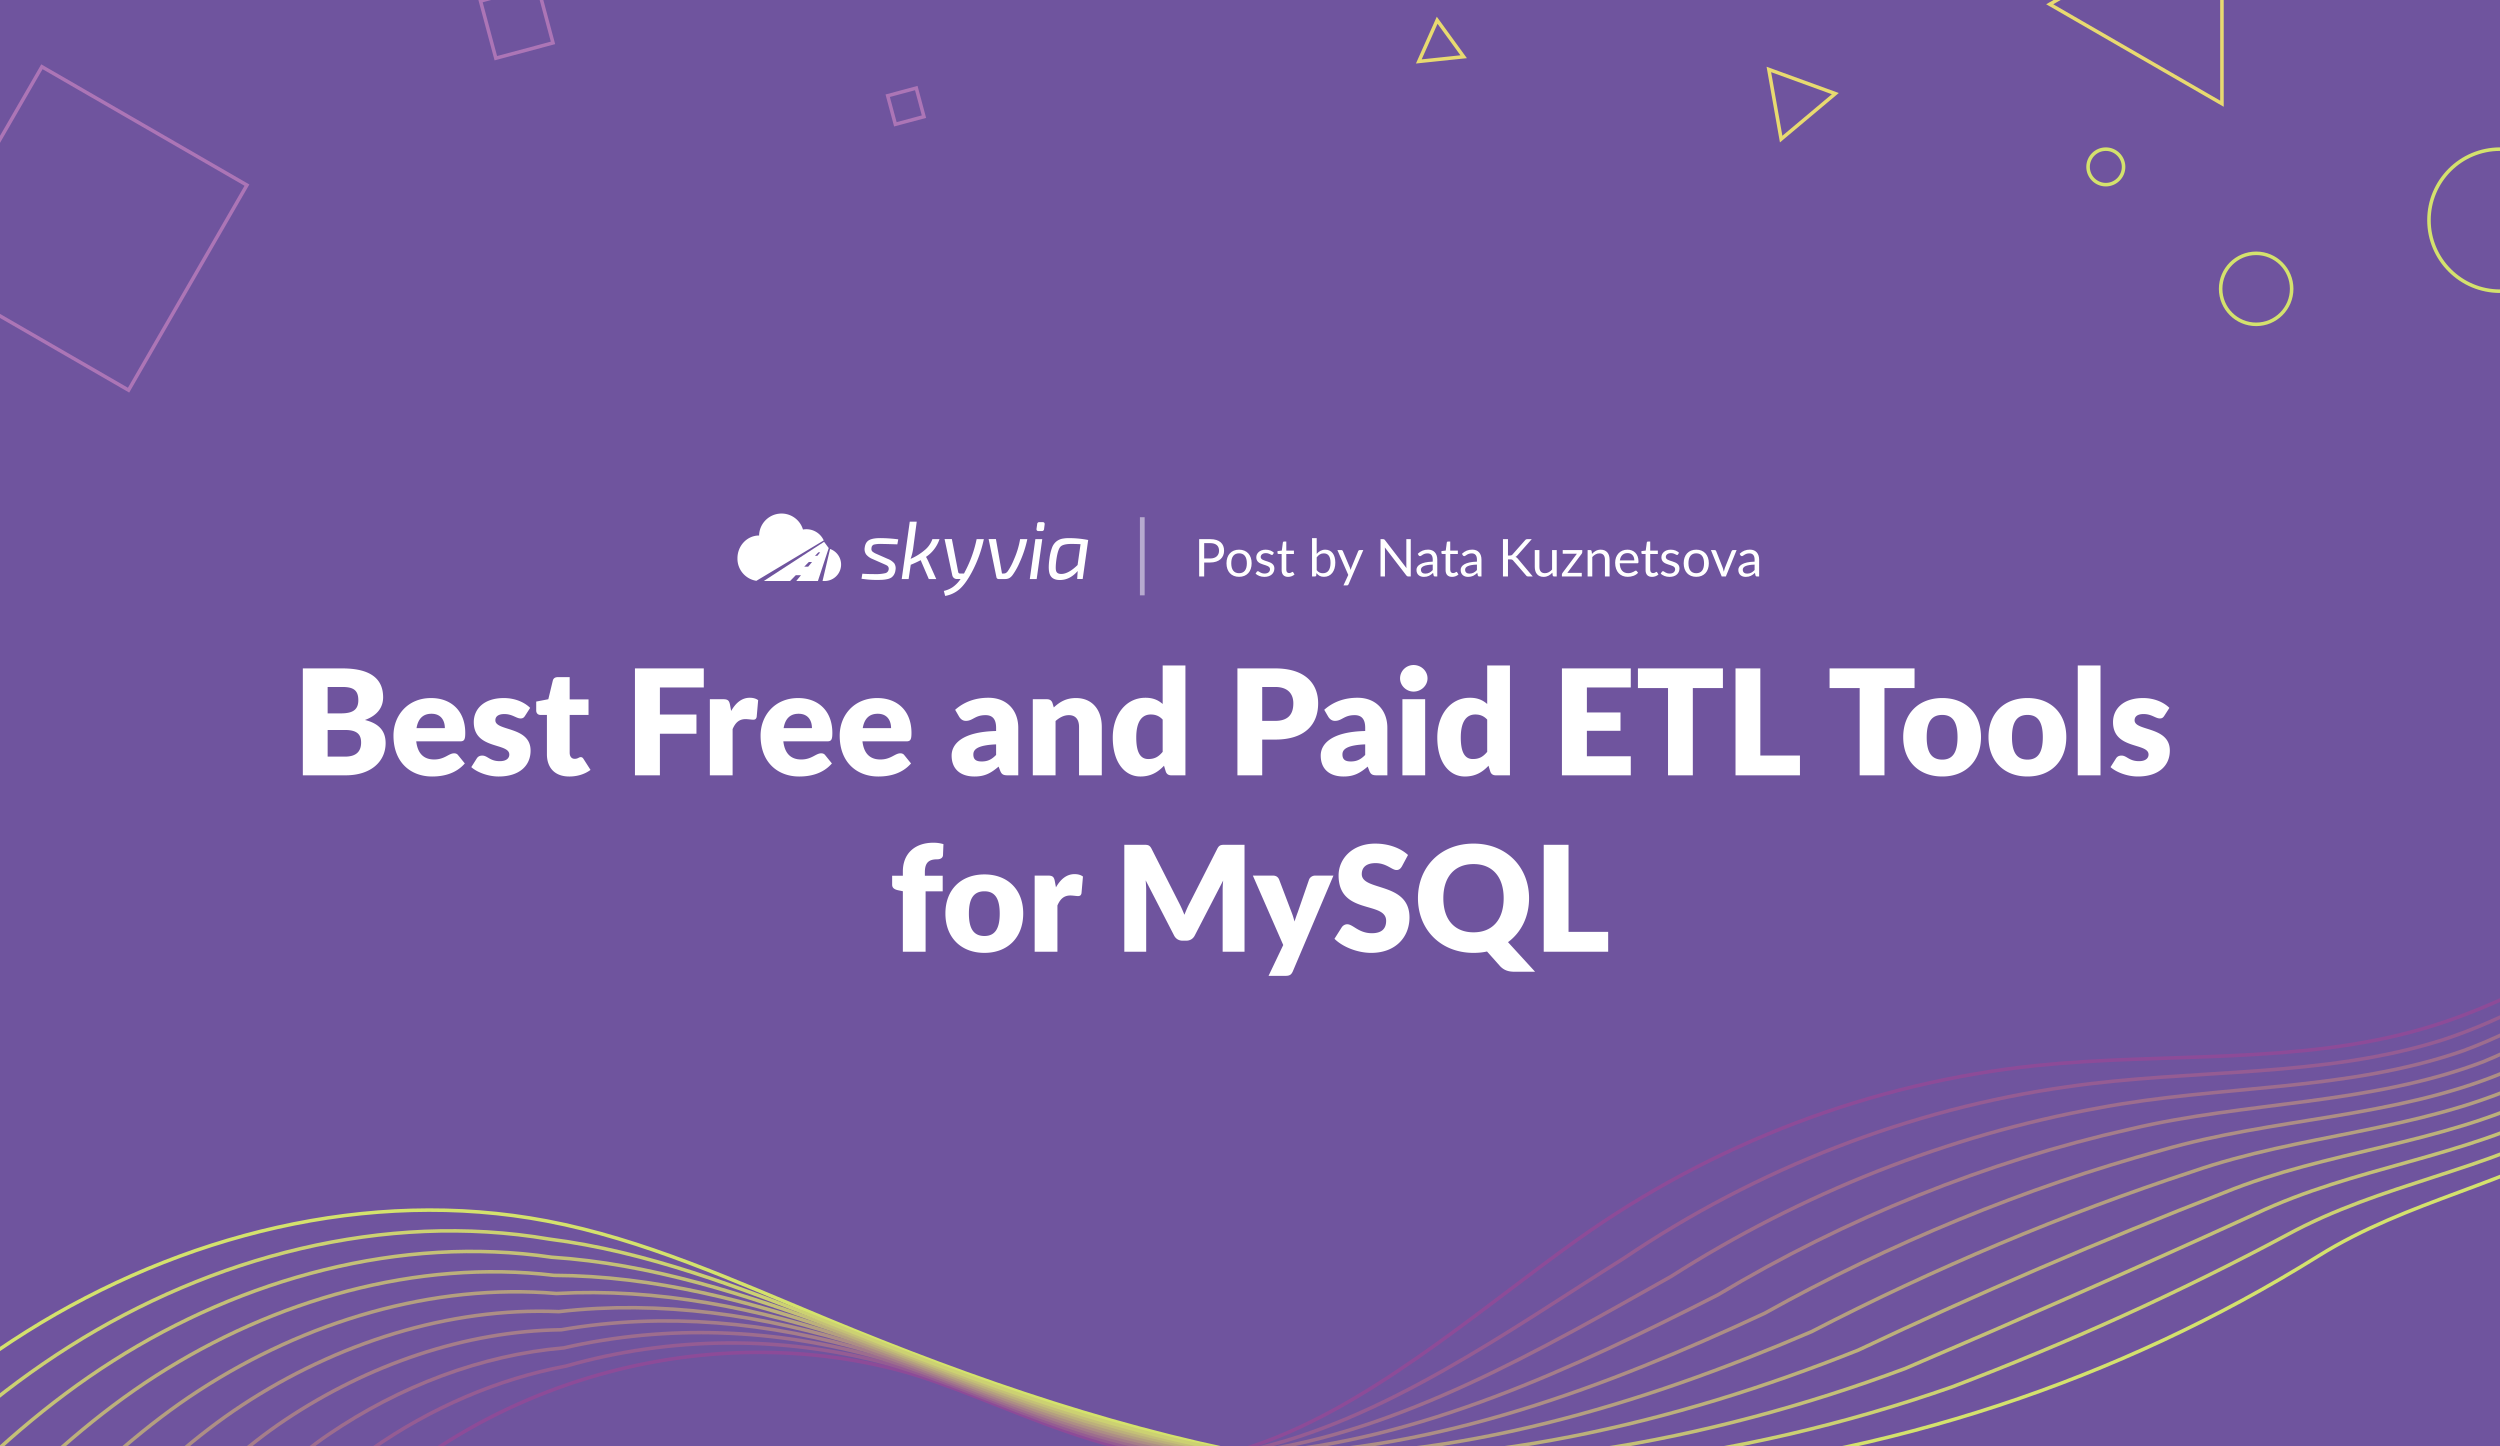
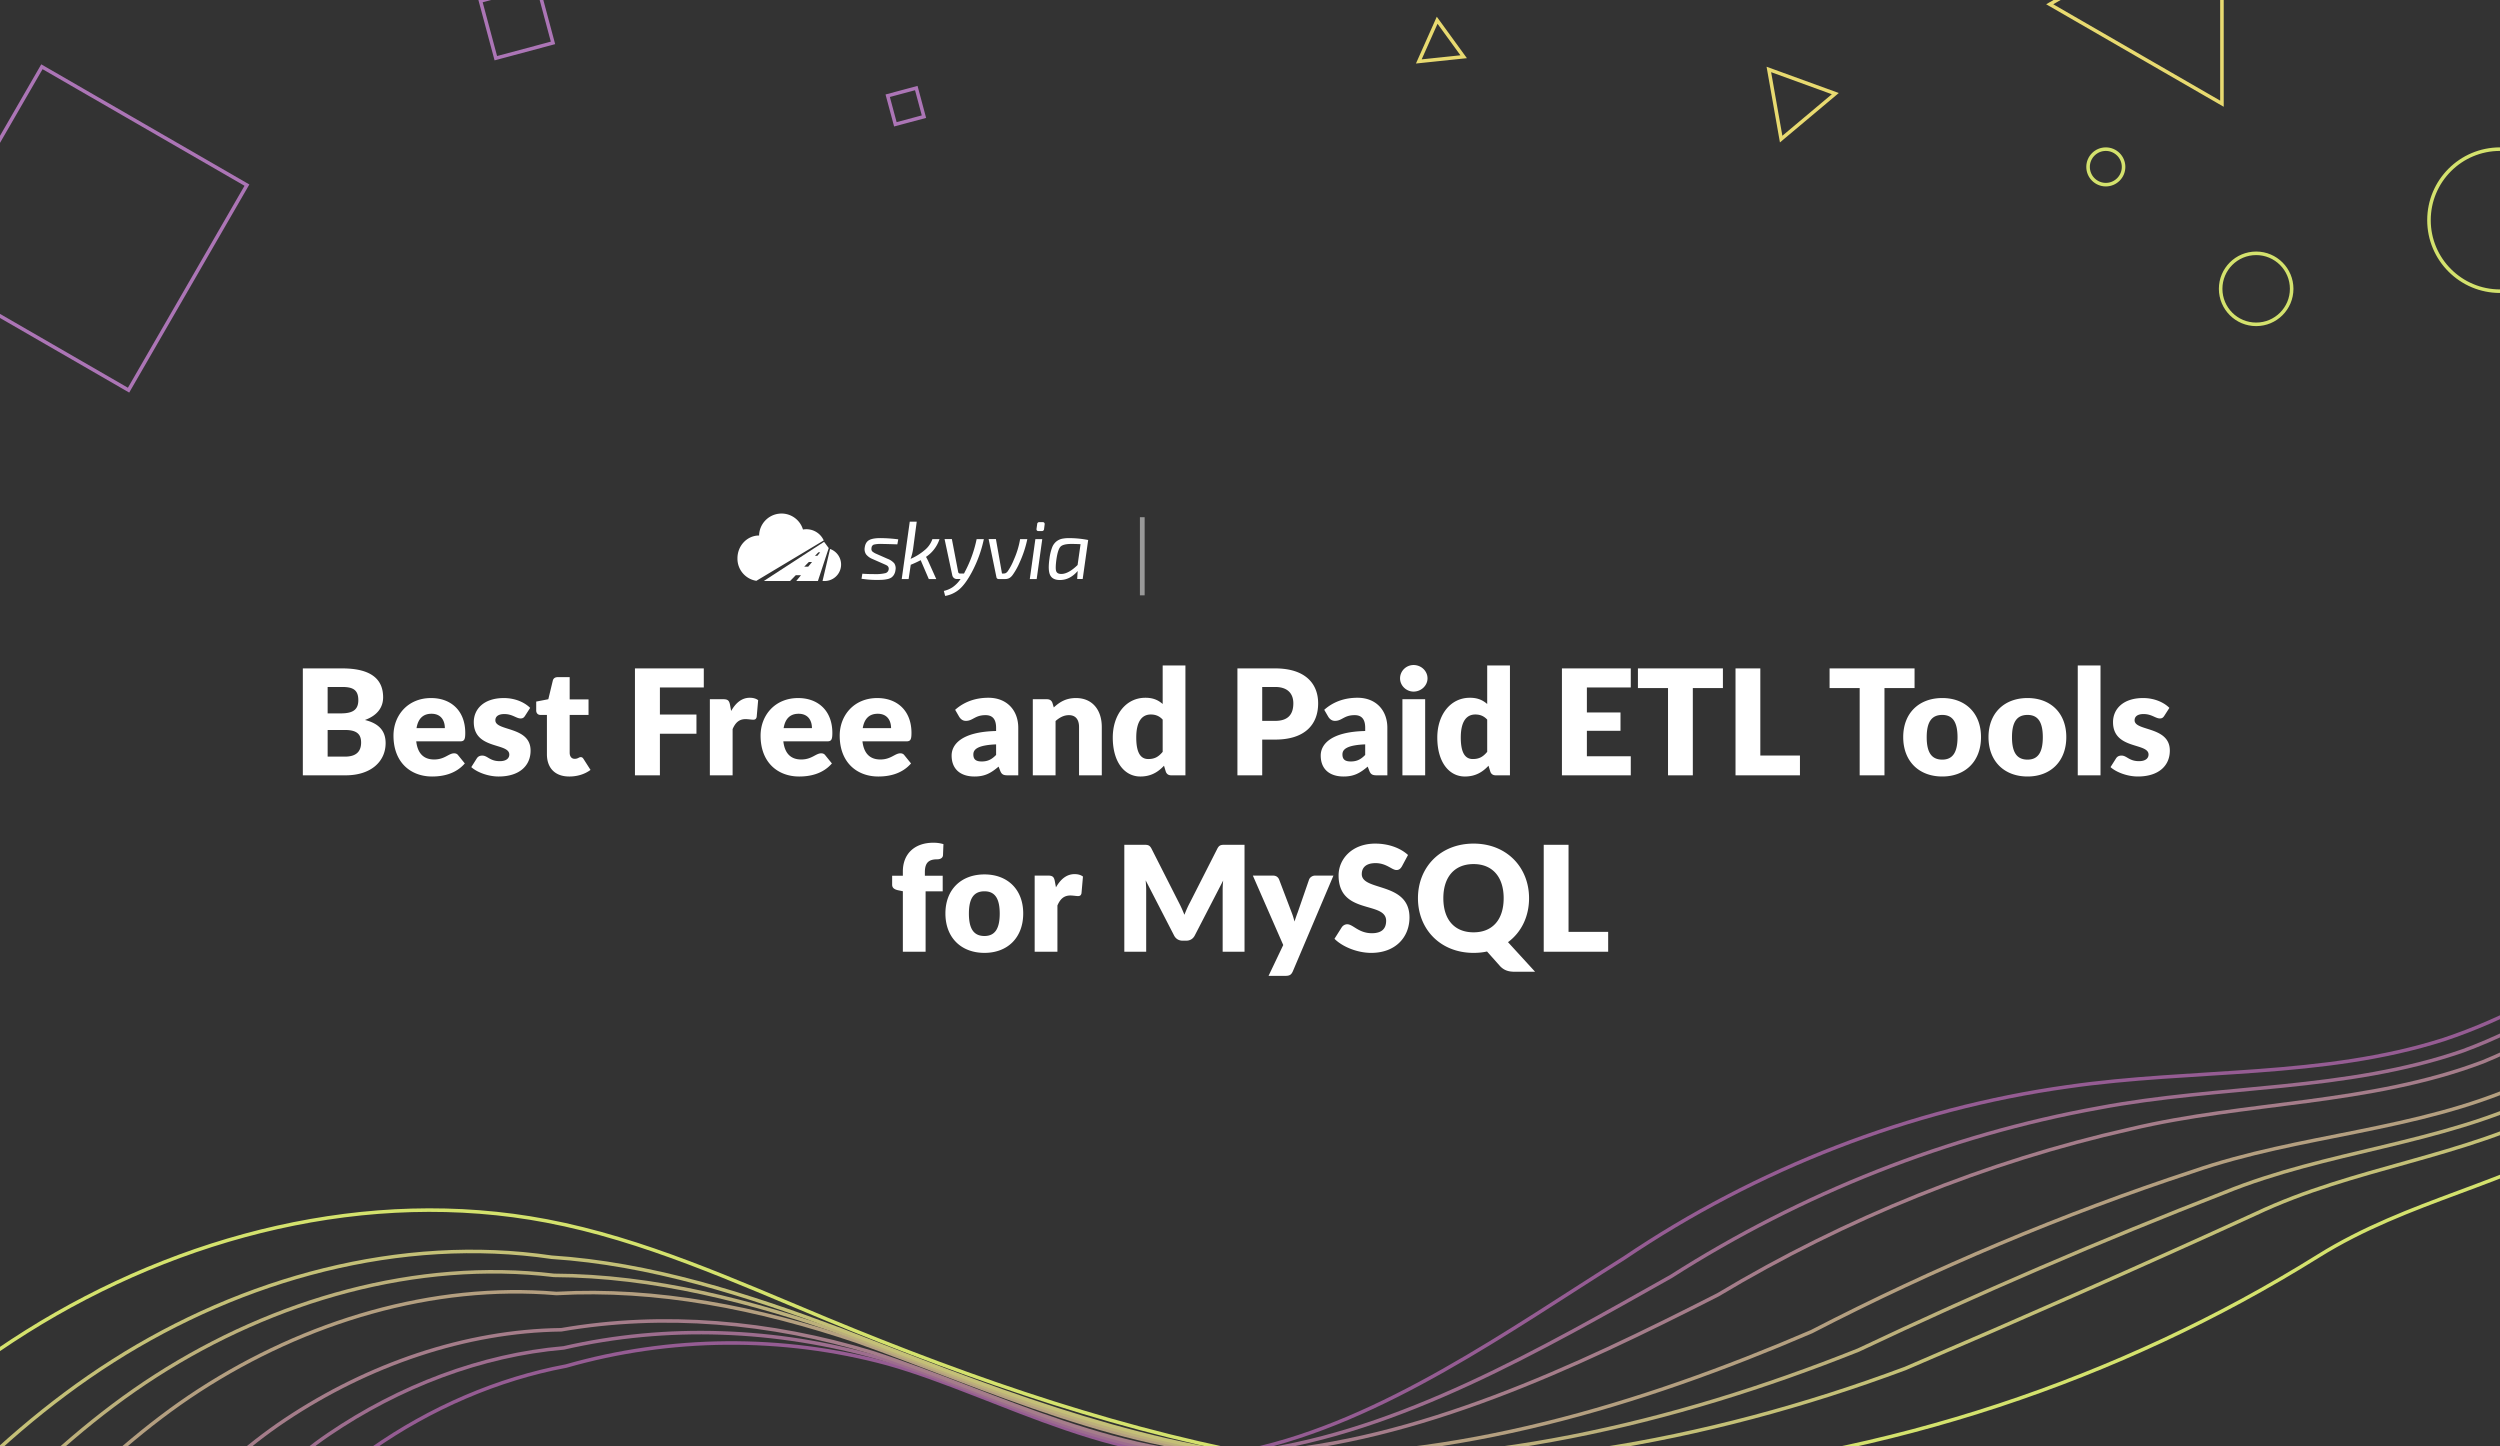
<svg xmlns="http://www.w3.org/2000/svg" width="2112" height="1222" fill="none">
  <rect width="100%" height="100%" fill="#333333" stroke="none" />
  <g clip-path="url(#best-free-and-paid-etl-tools-for-mysql__a)">
-     <path fill="#6F549E" d="M0 0h2112v1222H0z" />
    <path d="M255.836 564.666h33.232c24.986 0 34.596 9.548 34.596 24.428 0 8.122-4.464 15.19-15.376 19.158 11.904 2.914 17.484 9.3 17.484 19.53 0 15.376-12.152 27.218-33.852 27.218h-36.084v-90.334Zm33.232 15.686h-12.276v22.32h10.912c9.3 0 15.004-2.294 15.004-11.098 0-8.556-4.216-11.222-13.64-11.222Zm-12.276 58.838h14.756c11.098 0 13.516-6.138 13.516-11.842 0-6.634-3.1-10.664-13.64-10.664h-14.632v22.506Zm111.92-12.896h-37.076c1.24 10.726 6.758 15.314 15.128 15.314 8.99 0 12.276-5.208 16.864-5.208 1.55 0 2.666.558 3.472 1.674l5.58 6.882c-7.874 9.052-18.848 11.036-27.652 11.036-17.98 0-32.612-11.78-32.612-34.534 0-17.174 12.152-31.744 31.744-31.744 16.988 0 28.892 10.85 28.892 29.45 0 5.704-.868 7.13-4.34 7.13Zm-36.828-11.16h23.932c0-6.076-2.976-12.152-11.284-12.152-7.254 0-11.346 4.278-12.648 12.152Zm95.984-17.112-4.34 6.758c-.992 1.55-1.984 2.17-3.72 2.17-3.658 0-6.882-3.72-13.764-3.72-4.898 0-7.564 1.984-7.564 5.27 0 9.424 29.76 4.836 29.76 25.606 0 12.772-9.424 21.886-27.032 21.886-8.68 0-18.104-3.472-23.064-7.936l4.464-7.068c.992-1.674 2.418-2.666 4.836-2.666 4.464 0 6.324 4.712 14.756 4.712 5.952 0 8.06-2.79 8.06-5.58 0-10.23-30.008-3.968-30.008-27.404 0-10.912 8.37-20.336 25.42-20.336 9.362 0 17.422 3.534 22.196 8.308Zm33.023 57.97c-12.152 0-18.848-7.378-18.848-18.786v-33.232h-5.456c-1.984 0-3.596-1.302-3.596-3.782v-7.502l10.23-1.984 3.782-15.686c.496-1.984 1.922-2.976 4.216-2.976h10.044v18.786h15.934v13.144h-15.934v31.93c0 2.976 1.488 5.146 4.216 5.146 2.852 0 3.472-1.426 5.084-1.426 1.178 0 1.736.496 2.48 1.674l5.828 9.114c-4.96 3.72-11.346 5.58-17.98 5.58Zm113.675-75.206H557.49v22.878h30.876v16.182H557.49V655h-21.08v-90.334h58.156v16.12Zm22.112 14.446.992 5.394c3.968-6.944 9.052-11.16 15.748-11.16 2.914 0 5.27.682 7.068 2.046l-1.24 14.136c-.434 1.798-1.302 2.356-2.976 2.356-1.364 0-4.402-.496-6.386-.496-5.642 0-8.68 3.162-10.974 8.432V655h-19.22v-64.294h11.408c3.844 0 4.898 1.24 5.58 4.526Zm82.156 31.062h-37.076c1.24 10.726 6.758 15.314 15.128 15.314 8.99 0 12.276-5.208 16.864-5.208 1.55 0 2.666.558 3.472 1.674l5.58 6.882c-7.874 9.052-18.848 11.036-27.652 11.036-17.98 0-32.612-11.78-32.612-34.534 0-17.174 12.152-31.744 31.744-31.744 16.988 0 28.891 10.85 28.891 29.45 0 5.704-.867 7.13-4.339 7.13Zm-36.828-11.16h23.932c0-6.076-2.976-12.152-11.284-12.152-7.254 0-11.346 4.278-12.648 12.152Zm103.671 11.16h-37.076c1.24 10.726 6.758 15.314 15.128 15.314 8.99 0 12.276-5.208 16.864-5.208 1.55 0 2.666.558 3.472 1.674l5.58 6.882c-7.874 9.052-18.848 11.036-27.652 11.036-17.98 0-32.612-11.78-32.612-34.534 0-17.174 12.152-31.744 31.744-31.744 16.988 0 28.892 10.85 28.892 29.45 0 5.704-.868 7.13-4.34 7.13Zm-36.828-11.16h23.932c0-6.076-2.976-12.152-11.284-12.152-7.254 0-11.346 4.278-12.648 12.152Zm81.531-9.486-3.472-6.014c7.75-6.882 17.298-10.168 28.148-10.168 15.624 0 25.172 10.664 25.172 25.358V655h-8.804c-3.658 0-5.208-.682-6.448-3.844l-1.364-3.534c-6.448 5.456-11.532 8.37-20.336 8.37-11.78 0-19.344-6.138-19.344-17.732 0-9.176 8.122-20.026 37.572-20.708v-2.728c0-7.502-3.224-10.664-8.928-10.664-9.052 0-10.602 4.836-16.616 4.836-2.666 0-4.402-1.55-5.58-3.348Zm31.124 32.116v-8.928c-15.376.682-19.22 4.092-19.22 8.494s2.418 5.952 7.068 5.952c4.96 0 8.37-1.612 12.152-5.518Zm47.626-43.834 1.116 3.72c5.022-4.65 10.354-7.936 18.724-7.936 14.074 0 21.824 10.292 21.824 24.428V655h-19.22v-40.858c0-6.262-2.914-9.982-8.556-9.982-4.216 0-7.812 1.922-11.284 4.96V655h-19.22v-64.294h11.904c2.418 0 3.968 1.054 4.712 3.224Zm93.101-31.744h19.219V655h-11.903c-2.418 0-3.968-1.054-4.712-3.224l-1.488-4.898c-5.084 5.456-11.16 9.114-19.964 9.114-13.392 0-23.312-12.152-23.312-32.922 0-19.22 11.098-33.604 27.528-33.604 6.696 0 10.912 2.046 14.632 5.27v-32.55Zm0 72.974v-27.218c-2.914-3.224-6.324-4.34-10.044-4.34-7.068 0-12.276 5.332-12.276 19.468 0 13.578 4.092 18.166 10.168 18.166 5.642 0 8.804-2.108 12.152-6.076Zm63.139-70.494h31.87c25.42 0 36.33 12.834 36.33 29.512 0 18.042-11.35 30.628-36.33 30.628h-10.92V655h-20.95v-90.334Zm20.95 44.33h10.92c10.91 0 15.37-5.456 15.37-14.818 0-8.246-4.83-13.826-15.37-13.826h-10.92v28.644Zm55.88-3.348-3.48-6.014c7.75-6.882 17.3-10.168 28.15-10.168 15.63 0 25.17 10.664 25.17 25.358V655h-8.8c-3.66 0-5.21-.682-6.45-3.844l-1.36-3.534c-6.45 5.456-11.53 8.37-20.34 8.37-11.78 0-19.34-6.138-19.34-17.732 0-9.176 8.12-20.026 37.57-20.708v-2.728c0-7.502-3.22-10.664-8.93-10.664-9.05 0-10.6 4.836-16.61 4.836-2.67 0-4.41-1.55-5.58-3.348Zm31.12 32.116v-8.928c-15.38.682-19.22 4.092-19.22 8.494s2.42 5.952 7.07 5.952c4.96 0 8.37-1.612 12.15-5.518Zm52.65-64.666c0 6.076-5.33 11.16-11.78 11.16-6.2 0-11.41-5.084-11.41-11.16 0-6.262 5.21-11.284 11.41-11.284 6.45 0 11.78 5.022 11.78 11.284Zm-21.21 17.608h19.22V655h-19.22v-64.294Zm71.63-28.52h19.22V655h-11.91c-2.42 0-3.97-1.054-4.71-3.224l-1.49-4.898c-5.08 5.456-11.16 9.114-19.96 9.114-13.39 0-23.31-12.152-23.31-32.922 0-19.22 11.09-33.604 27.52-33.604 6.7 0 10.92 2.046 14.64 5.27v-32.55Zm0 72.974v-27.218c-2.92-3.224-6.33-4.34-10.05-4.34-7.07 0-12.27 5.332-12.27 19.468 0 13.578 4.09 18.166 10.16 18.166 5.65 0 8.81-2.108 12.16-6.076Zm121.29-54.374h-37.08v21.08h28.4v15.5h-28.4v21.514h37.08V655h-58.16v-90.334h58.16v16.12Zm77.84-16.12v16.616h-25.42V655h-20.96v-73.718h-25.42v-16.616h71.8Zm31.6 73.594h33.48V655h-54.43v-90.334h20.95v73.594Zm130.3-73.594v16.616H1592V655h-20.95v-73.718h-25.42v-16.616h71.79Zm23.4 25.048c19.47 0 32.74 12.648 32.74 32.984 0 20.522-13.27 33.294-32.74 33.294-19.59 0-32.98-12.772-32.98-33.294 0-20.336 13.39-32.984 32.98-32.984Zm0 52.018c8.87 0 12.9-6.2 12.9-18.91s-4.03-18.848-12.9-18.848c-9.11 0-13.14 6.138-13.14 18.848 0 12.71 4.03 18.91 13.14 18.91Zm72.05-52.018c19.47 0 32.74 12.648 32.74 32.984 0 20.522-13.27 33.294-32.74 33.294-19.59 0-32.98-12.772-32.98-33.294 0-20.336 13.39-32.984 32.98-32.984Zm0 52.018c8.87 0 12.9-6.2 12.9-18.91s-4.03-18.848-12.9-18.848c-9.11 0-13.14 6.138-13.14 18.848 0 12.71 4.03 18.91 13.14 18.91Zm42.42-79.546h19.22V655h-19.22v-92.814Zm77.41 35.836-4.34 6.758c-1 1.55-1.99 2.17-3.72 2.17-3.66 0-6.89-3.72-13.77-3.72-4.9 0-7.56 1.984-7.56 5.27 0 9.424 29.76 4.836 29.76 25.606 0 12.772-9.43 21.886-27.03 21.886-8.68 0-18.11-3.472-23.07-7.936l4.47-7.068c.99-1.674 2.41-2.666 4.83-2.666 4.47 0 6.33 4.712 14.76 4.712 5.95 0 8.06-2.79 8.06-5.58 0-10.23-30.01-3.968-30.01-27.404 0-10.912 8.37-20.336 25.42-20.336 9.36 0 17.42 3.534 22.2 8.308ZM781.953 804h-19.22v-51.088l-4.216-.868c-2.914-.682-4.836-1.922-4.836-4.65v-7.564h9.052v-3.658c0-14.632 9.672-24.242 25.792-24.242 3.162 0 5.58.372 8.494 1.178l-.372 9.362c-.186 2.604-2.666 3.472-4.774 3.472-6.82 0-10.54 2.418-10.54 10.85v3.038h15.066v13.144h-14.446V804Zm49.72-65.286c19.468 0 32.736 12.648 32.736 32.984 0 20.522-13.268 33.294-32.736 33.294-19.592 0-32.984-12.772-32.984-33.294 0-20.336 13.392-32.984 32.984-32.984Zm0 52.018c8.866 0 12.896-6.2 12.896-18.91s-4.03-18.848-12.896-18.848c-9.114 0-13.144 6.138-13.144 18.848 0 12.71 4.03 18.91 13.144 18.91Zm59.403-46.5.992 5.394c3.968-6.944 9.052-11.16 15.748-11.16 2.914 0 5.27.682 7.068 2.046l-1.24 14.136c-.434 1.798-1.302 2.356-2.976 2.356-1.364 0-4.402-.496-6.386-.496-5.642 0-8.68 3.162-10.974 8.432V804h-19.22v-64.294h11.408c3.844 0 4.898 1.24 5.58 4.526Zm144.304-30.566h16V804h-18.48v-51.956c0-2.418.13-5.27.44-8.184l-24 46.438c-1.48 2.914-4.09 4.402-7.31 4.402h-2.854c-3.224 0-5.828-1.488-7.316-4.402l-23.994-46.562c.248 2.976.434 5.89.434 8.308V804h-18.476v-90.334h15.996c3.658 0 5.27.062 6.944 3.224l23.25 45.818c1.674 3.162 3.162 6.572 4.586 10.106 1.43-3.658 2.92-7.13 4.65-10.292l23.19-45.632c1.67-3.162 3.29-3.224 6.94-3.224Zm75.61 26.04h15.5l-34.35 80.972c-1.18 2.542-2.42 3.72-6.08 3.72h-14.38l12.4-26.04-25.67-58.652h16.99c2.97 0 4.46 1.55 5.21 3.348l10.54 27.714a56.354 56.354 0 0 1 2.41 7.75c.93-2.666 1.8-5.332 2.79-7.874l9.55-27.59c.75-1.922 2.85-3.348 5.09-3.348Zm78.5-17.422-5.21 9.734c-1.24 1.984-2.42 2.976-4.59 2.976-3.78 0-8.43-5.828-17.61-5.828-7.87 0-11.65 3.596-11.65 9.3 0 14.632 40.3 6.324 40.3 36.58 0 16.678-11.78 29.946-32.37 29.946-11.22 0-23.93-4.836-31-11.904l6.2-9.796c1-1.426 2.67-2.48 4.59-2.48 4.9 0 9.55 7.564 20.83 7.564 7.63 0 12.03-3.224 12.03-10.478 0-16.988-40.17-4.65-40.17-38.378 0-13.64 11.16-26.846 31-26.846 11.09 0 21.2 3.658 27.65 9.61Zm84.47 73.656 22.88 24.986h-17.24c-4.96 0-8.74-1.054-12.15-4.526l-11.22-12.586c-3.54.806-7.32 1.178-11.35 1.178-28.15 0-46.99-20.088-46.99-46.19 0-26.102 18.84-46.128 46.99-46.128 28.09 0 46.87 20.15 46.87 46.128 0 15.5-6.51 28.83-17.79 37.138Zm-54.62-37.138c0 18.104 9.42 28.83 25.54 28.83 16 0 25.42-10.726 25.42-28.83 0-17.918-9.42-28.83-25.42-28.83-16.12 0-25.54 10.912-25.54 28.83Zm105.76 28.458h33.48V804h-54.44v-90.334h20.96v73.594ZM657.671 434.018c-9.237 1.257-16.182 9.053-16.378 18.372-10.1 0-18.289 8.61-18.289 19.23-.186 9.448 6.63 17.584 15.965 19.056l56.924-34.118a16.086 16.086 0 0 0-17.541-9.209c-2.669-8.931-11.445-14.588-20.681-13.331Zm136.046 21.414a28.965 28.965 0 0 1-11.429 15.032 37.965 37.965 0 0 1 2.008 3.88l6.651 14.824h-6.304l-6.858-15.933a87.24 87.24 0 0 1-8.382 3.879l-1.801 12.055h-5.818l6.788-48.491h5.888l-3.117 23.413a41.14 41.14 0 0 1-2.078 8.037 47.7 47.7 0 0 0 11.846-7.343 20.684 20.684 0 0 0 6.581-9.353h6.025Zm-47.339 20.919-9.421-4.156a13.299 13.299 0 0 1-5.298-3.879 7.95 7.95 0 0 1-1.144-5.75c.416-3.14 1.732-5.276 3.949-6.407 2.217-1.132 5.611-1.652 10.183-1.559 4.75.065 9.492.412 14.2 1.039l-.762 4.226c-5.679-.184-10.113-.299-13.3-.347a24.994 24.994 0 0 0-6.546.555 3.077 3.077 0 0 0-1.974 2.909 3.2 3.2 0 0 0 .624 2.84 12.746 12.746 0 0 0 3.463 2.078l9.421 4.157a14.16 14.16 0 0 1 5.68 3.81 7.67 7.67 0 0 1 1.04 5.749 9.666 9.666 0 0 1-1.178 3.741 8.08 8.08 0 0 1-2.113 2.424 8.854 8.854 0 0 1-3.256 1.386c-1.343.319-2.71.527-4.087.623-1.362.092-3.082.138-5.16.139-1.571 0-2.968-.035-4.191-.104-1.224-.07-2.136-.128-2.737-.173-.6-.047-1.558-.151-2.874-.312-1.316-.162-2.344-.288-3.083-.381l.693-4.295c2.77.232 6.373.348 10.806.346a33.577 33.577 0 0 0 8.728-.831 3.769 3.769 0 0 0 2.701-3.116 3.041 3.041 0 0 0-.277-2.079 3.364 3.364 0 0 0-1.107-1.212 20.972 20.972 0 0 0-2.218-1.074 14.993 14.993 0 0 1-.762-.347Zm84.782-20.919h-6.096a102.73 102.73 0 0 1-9.282 26.393c-.185.323-.427.786-.728 1.385l-.308.617a133.6 133.6 0 0 0-.349.7h-3.325a1.543 1.543 0 0 1-1.595-1.317l-5.334-27.778h-6.165l6.512 30.619a4.152 4.152 0 0 0 1.386 2.25 3.862 3.862 0 0 0 2.563.866h3.048a26.804 26.804 0 0 1-6.546 6.788 22.18 22.18 0 0 1-7.585 3.256l1.108 4.226a24.868 24.868 0 0 0 12.018-5.611c3.395-2.91 6.87-7.667 10.426-14.27a105.696 105.696 0 0 0 10.252-28.124Zm36.727 0a93.6 93.6 0 0 1-6.442 19.604 57.509 57.509 0 0 1-5.889 10.599 9.847 9.847 0 0 1-2.805 2.701 7.602 7.602 0 0 1-3.845.832h-5.195a1.81 1.81 0 0 1-1.94-1.595l-6.581-32.141h6.166l5.126 29.094h1.108a4.575 4.575 0 0 0 2.112-.416 5.563 5.563 0 0 0 1.698-1.592 50.654 50.654 0 0 0 5.197-9.907 71.108 71.108 0 0 0 5.194-17.179h6.096Zm2.085 33.735h5.817l4.711-33.735h-5.819l-4.709 33.735Zm10.874-48.075a1.648 1.648 0 0 1 1.352.554c.305.393.42.901.311 1.387l-.485 3.947a1.776 1.776 0 0 1-1.94 1.663h-2.7c-1.294 0-1.872-.647-1.732-1.94l.554-3.879a1.721 1.721 0 0 1 1.869-1.732h2.771Z" fill="#fff" />
    <path fill-rule="evenodd" clip-rule="evenodd" d="M910.01 489.167h4.641l4.642-32.974a84.4 84.4 0 0 0-15.863-1.593 28.978 28.978 0 0 0-6.443.588 11.922 11.922 0 0 0-4.71 2.357 12.104 12.104 0 0 0-3.568 5.263 41.178 41.178 0 0 0-2.113 9.11c-.97 6.65-.762 11.326.623 14.028 1.385 2.701 4.11 4.052 8.174 4.052 5.68.002 10.691-2.538 15.032-7.62l-.415 6.789Zm.346-11.846 2.494-17.595c-3.325-.138-5.865-.207-7.62-.208-4.665 0-7.748.751-9.249 2.252-1.5 1.501-2.666 5.045-3.497 10.633-.693 5.08-.774 8.428-.242 10.044.529 1.617 1.972 2.426 4.329 2.425 4.018 0 8.613-2.517 13.785-7.551Z" fill="#fff" />
    <path d="M694.879 490.855h2.614v-.04a13.93 13.93 0 0 0 3.744-27.048l-6.358 27.088Z" fill="#fff" />
    <path fill-rule="evenodd" clip-rule="evenodd" d="M676.655 485.94h-4.386l-4.842 4.915h-22.222l50.979-33.146 3.921 5.303-9.149 27.842h-18.3l3.999-4.914Zm2.735-7.204 3.877-3.934 2.701.001-3.203 3.933h-3.375Zm9.091-9.201h2.022l2.376-2.919h-1.522l-2.876 2.919Z" fill="#fff" />
    <path opacity=".5" fill="#fff" d="M963 436.943h4v66h-4z" />
-     <path d="M1013.05 455.474h9.3c7.99 0 11.75 3.85 11.75 9.768 0 5.852-4.14 9.966-11.75 9.966h-5.06V487h-4.24v-31.526Zm4.24 16.346h5.06c4.86 0 7.5-2.706 7.5-6.578 0-4.026-2.46-6.402-7.5-6.402h-5.06v12.98Zm29.49-7.458c6.51 0 10.61 4.51 10.61 11.484 0 7.018-4.1 11.462-10.61 11.462-6.58 0-10.65-4.444-10.65-11.462 0-6.974 4.07-11.484 10.65-11.484Zm0 19.888c4.4 0 6.56-3.102 6.56-8.382 0-5.302-2.16-8.426-6.56-8.426-4.46 0-6.62 3.124-6.62 8.426 0 5.28 2.16 8.382 6.62 8.382Zm29.43-17.292-.88 1.43c-.17.33-.44.484-.81.484-.86 0-2.14-1.584-5.19-1.584-2.64 0-4.29 1.43-4.29 3.234 0 4.576 11.55 2.442 11.55 9.658 0 4.092-3 7.172-8.43 7.172-3.1 0-5.68-1.122-7.44-2.706l.93-1.496c.24-.374.53-.594 1.03-.594 1.08 0 2.11 1.98 5.68 1.98 3.08 0 4.55-1.694 4.55-3.674 0-4.906-11.59-2.354-11.59-10.032 0-3.432 2.88-6.468 7.92-6.468 2.92 0 5.28.99 6.97 2.596Zm12.02 20.394c-3.52 0-5.48-2.024-5.48-5.72v-13.64h-2.68c-.46 0-.84-.264-.84-.858v-1.562l3.65-.462.91-6.886c.08-.44.39-.748.9-.748h1.98v7.678h6.44v2.838h-6.44v13.376c0 1.87 1.01 2.772 2.44 2.772 1.65 0 2.35-1.056 2.82-1.056.19 0 .39.132.55.374l1.14 1.87c-1.34 1.254-3.37 2.024-5.39 2.024Zm24.12-32.758v13.332c1.87-2.178 4.18-3.564 7.26-3.564 5.24 0 8.47 4.136 8.47 10.912 0 7.216-3.65 12.034-9.59 12.034-2.93 0-4.84-1.144-6.34-3.168l-.19 2.024c-.11.55-.47.836-1.02.836h-2.53v-32.406h3.94Zm0 16.258v10.78c1.43 1.936 3.15 2.64 5.19 2.64 4.21 0 6.49-2.97 6.49-8.844 0-5.456-2.04-7.942-5.72-7.942-2.55 0-4.35 1.232-5.96 3.366Zm36.25-6.138h3.11l-12.43 28.864c-.27.594-.6.968-1.41.968h-2.91l4.07-8.844-9.19-20.988h3.39c.68 0 1.05.396 1.21.814l5.96 14.036c.24.616.44 1.254.59 1.936.2-.682.42-1.342.66-1.958l5.79-14.014c.17-.462.64-.814 1.16-.814Zm39.47-9.24h3.74V487h-2.13c-.68 0-1.08-.22-1.52-.77l-18.24-23.76c.07.726.09 1.452.09 2.068V487h-3.74v-31.526h2.2c.75 0 .99.132 1.48.726l18.23 23.738c-.06-.77-.11-1.496-.11-2.134v-22.33Zm10.37 13.64-.71-1.254c2.47-2.376 5.26-3.542 8.72-3.542 5.01 0 7.76 3.41 7.76 8.426V487h-1.74c-.77 0-1.12-.198-1.36-.924l-.44-2.112c-2.33 2.156-4.36 3.388-7.77 3.388-3.45 0-6.27-1.892-6.27-5.918 0-3.52 3.63-6.71 13.75-6.952v-1.738c0-3.454-1.51-5.258-4.4-5.258-3.85 0-5.03 2.354-6.38 2.354-.52 0-.9-.308-1.16-.726Zm11.94 12.474v-4.62c-7.23.242-9.98 1.848-9.98 4.29 0 2.376 1.62 3.344 3.67 3.344 2.71 0 4.55-1.144 6.31-3.014Zm16.34 5.764c-3.52 0-5.48-2.024-5.48-5.72v-13.64h-2.68c-.47 0-.84-.264-.84-.858v-1.562l3.65-.462.9-6.886c.09-.44.4-.748.91-.748h1.98v7.678h6.44v2.838h-6.44v13.376c0 1.87 1.01 2.772 2.44 2.772 1.65 0 2.35-1.056 2.81-1.056.2 0 .4.132.55.374l1.15 1.87c-1.34 1.254-3.37 2.024-5.39 2.024Zm9.06-18.238-.71-1.254c2.47-2.376 5.26-3.542 8.71-3.542 5.02 0 7.77 3.41 7.77 8.426V487h-1.74c-.77 0-1.12-.198-1.36-.924l-.44-2.112c-2.33 2.156-4.36 3.388-7.77 3.388-3.45 0-6.27-1.892-6.27-5.918 0-3.52 3.63-6.71 13.75-6.952v-1.738c0-3.454-1.52-5.258-4.4-5.258-3.85 0-5.04 2.354-6.38 2.354-.53 0-.9-.308-1.16-.726Zm11.94 12.474v-4.62c-7.24.242-9.99 1.848-9.99 4.29 0 2.376 1.63 3.344 3.68 3.344 2.7 0 4.55-1.144 6.31-3.014Zm26.22-26.114v13.816h1.61c1.12 0 1.72-.242 2.27-.924l10.49-11.88c.59-.77 1.17-1.012 2.11-1.012h3.61l-12.01 13.574c-.6.704-1.1 1.144-1.72 1.43.79.264 1.41.77 2.03 1.584L1294.87 487h-3.7c-1.12 0-1.52-.308-1.94-.902l-10.86-12.518c-.6-.726-1.1-1.012-2.49-1.012h-1.94V487h-4.24v-31.526h4.24Zm37.26 9.24h3.92V487h-2.34c-.55 0-.9-.264-1.05-.814l-.31-2.398c-1.94 2.134-4.29 3.564-7.39 3.564-4.89 0-7.46-3.366-7.46-8.426v-14.212h3.92v14.212c0 3.366 1.51 5.302 4.68 5.302 2.31 0 4.34-1.166 6.03-3.102v-16.412Zm25.5 0v1.672c0 .55-.2 1.122-.53 1.496l-12.07 16.06h12.18V487h-16.78v-1.628c0-.374.17-.946.53-1.408l12.14-16.17h-11.99v-3.08h16.52Zm7.91.814.31 2.42c1.93-2.178 4.29-3.586 7.41-3.586 4.86 0 7.46 3.388 7.46 8.448V487h-3.94v-14.19c0-3.366-1.52-5.324-4.66-5.324-2.31 0-4.34 1.188-6.03 3.102V487h-3.94v-22.286h2.35c.55 0 .91.264 1.04.814Zm38.13 16.918 1.1 1.43c-1.94 2.354-5.55 3.432-8.74 3.432-6.16 0-10.62-4.224-10.62-11.902 0-6.248 3.94-11.044 10.4-11.044 5.35 0 9.31 3.63 9.31 9.966 0 1.232-.22 1.54-.95 1.54h-14.89c.18 5.61 2.86 8.36 7.08 8.36 3.92 0 5.57-2.156 6.56-2.156.33 0 .57.132.75.374Zm-14.26-9.02h12.19c0-3.63-2.11-6.182-5.7-6.182-3.76 0-5.96 2.31-6.49 6.182Zm27.19 13.926c-3.52 0-5.48-2.024-5.48-5.72v-13.64h-2.68c-.46 0-.84-.264-.84-.858v-1.562l3.65-.462.91-6.886c.08-.44.39-.748.9-.748h1.98v7.678h6.44v2.838h-6.44v13.376c0 1.87 1.01 2.772 2.44 2.772 1.65 0 2.35-1.056 2.82-1.056.19 0 .39.132.55.374l1.14 1.87c-1.34 1.254-3.37 2.024-5.39 2.024Zm22.79-20.394-.88 1.43c-.18.33-.44.484-.82.484-.85 0-2.13-1.584-5.19-1.584-2.64 0-4.29 1.43-4.29 3.234 0 4.576 11.55 2.442 11.55 9.658 0 4.092-2.99 7.172-8.42 7.172-3.11 0-5.68-1.122-7.44-2.706l.92-1.496c.25-.374.53-.594 1.04-.594 1.08 0 2.11 1.98 5.67 1.98 3.08 0 4.56-1.694 4.56-3.674 0-4.906-11.6-2.354-11.6-10.032 0-3.432 2.89-6.468 7.92-6.468 2.93 0 5.28.99 6.98 2.596Zm14.57-2.596c6.51 0 10.6 4.51 10.6 11.484 0 7.018-4.09 11.462-10.6 11.462-6.58 0-10.65-4.444-10.65-11.462 0-6.974 4.07-11.484 10.65-11.484Zm0 19.888c4.4 0 6.55-3.102 6.55-8.382 0-5.302-2.15-8.426-6.55-8.426-4.47 0-6.62 3.124-6.62 8.426 0 5.28 2.15 8.382 6.62 8.382Zm31-19.536h3.06L1458.01 487h-3.52l-9.09-22.286h3.19c.64 0 1.06.374 1.21.814l5.65 14.344c.36 1.078.6 2.09.84 3.124.24-1.034.48-2.046.86-3.124l5.72-14.344c.17-.462.61-.814 1.16-.814Zm6.31 4.4-.7-1.254c2.46-2.376 5.26-3.542 8.71-3.542 5.02 0 7.77 3.41 7.77 8.426V487h-1.74c-.77 0-1.12-.198-1.36-.924l-.44-2.112c-2.34 2.156-4.36 3.388-7.77 3.388-3.45 0-6.27-1.892-6.27-5.918 0-3.52 3.63-6.71 13.75-6.952v-1.738c0-3.454-1.52-5.258-4.4-5.258-3.85 0-5.04 2.354-6.38 2.354-.53 0-.9-.308-1.17-.726Zm11.95 12.474v-4.62c-7.24.242-9.99 1.848-9.99 4.29 0 2.376 1.63 3.344 3.68 3.344 2.7 0 4.55-1.144 6.31-3.014Z" fill="#fff" />
-     <path d="M2194.95 801.75c-46.73 26.969-95.13 51.805-146.9 66.987-105.57 30.961-218.33 20.147-327.76 31.447-138.99 14.347-273.72 65.984-387.52 146.926-85.62 60.91-179.81 145.2-281.69 176.93-92.555 28.82-206.233-44.56-294.71-67.23-90.622-23.21-187.715-17.64-276.025 12.55-46.263 15.81-90.288 38.4-129.797 67.23" stroke="#8D4B98" stroke-width="3" stroke-miterlimit="10" />
    <path d="M2196.43 953.788c-77.52 47.192-161.41 59.572-238.04 107.382-84.43 52.69-175.34 94.93-269.85 126.1-192.5 63.48-400.5 81.04-600.52 46.93-134.547-22.94-264.443-67.89-390.519-120.18-77.03-31.95-153.717-66.96-235.636-82.56-150.6-28.68-309.551 11.96-439.39 93.48-129.838 81.51-232.361 201.38-311.091 332.93" stroke="#D4E26D" stroke-width="3" stroke-miterlimit="10" />
    <path d="M2211.55 802.691c-45.77 30.383-94.38 57.973-147.02 75.497-102.45 32.763-212 24.527-317.79 39.884-132.92 18.606-262.79 69.2-374.44 144.608-97.49 61.2-204.33 138.07-317.12 162.49-97.217 23.07-212.697-47.15-305.351-73.11-89.113-24.19-183.938-23.12-271.538 1.98-57.856 10.87-114.65 35.46-164.196 70.15-48.009 33.57-86.031 87.66-141.615 79.39" stroke="#955C93" stroke-width="3" />
    <path d="M2228.14 803.632c-44.81 33.797-93.62 64.14-147.12 84.006-99.33 34.567-205.68 28.907-307.82 48.321-126.86 22.866-251.86 72.421-361.36 142.301-109.38 61.47-228.86 130.94-352.55 148.04-101.886 17.32-219.169-49.75-316-79-87.602-25.15-180.161-28.6-267.05-8.59-69.45 5.93-139.013 32.53-198.596 73.07-58.237 39.56-104.322 101.88-162.8 111.09" stroke="#9D6D8E" stroke-width="3" />
    <path d="M2244.74 804.573c-43.86 37.211-92.86 70.308-147.23 92.515-96.22 36.37-199.35 33.287-297.85 56.758-120.81 27.126-240.93 75.634-348.29 139.984-121.25 61.76-253.38 123.81-387.98 133.6-106.546 11.57-225.63-52.34-326.64-84.88-86.091-26.13-176.382-34.08-262.562-19.16-81.042.99-163.375 29.59-232.994 75.98-68.467 45.56-122.614 116.1-183.985 142.79" stroke="#A57D8A" stroke-width="3" />
-     <path d="M2114 906.538c-93.11 38.174-193.03 37.668-287.89 65.195-114.74 31.387-229.99 78.847-335.21 137.667-133.13 62.05-277.9 116.68-423.4 119.15-111.218 5.82-232.104-54.92-337.291-90.76-84.582-27.09-172.606-39.56-258.075-29.72-92.635-3.96-187.738 26.65-267.394 78.9-78.695 51.55-140.905 130.31-205.168 174.47" stroke="#AD8E85" stroke-width="3" />
    <path d="M2130.48 915.989c-89.99 39.978-186.71 42.048-277.91 73.633-108.69 35.648-219.07 82.068-322.15 135.358-145 62.33-302.42 109.55-458.82 104.7-115.885.07-238.573-57.51-347.938-96.64-83.071-28.07-168.828-45.04-253.587-40.29-104.228-8.9-212.101 23.71-301.793 81.81-88.924 57.55-159.197 144.53-226.353 206.17" stroke="#B49F80" stroke-width="3" />
    <path d="M2146.97 925.439c-86.88 41.781-180.39 46.429-267.95 82.071-102.62 39.9-208.13 85.28-309.07 133.04-156.88 62.62-326.94 102.42-494.25 90.26-120.546-5.68-245.036-60.11-358.579-102.53-81.561-29.03-165.05-50.52-249.099-50.85-115.821-13.85-236.464 20.77-336.192 84.73-99.153 63.53-177.488 158.74-247.538 237.85" stroke="#BCB07B" stroke-width="3" />
    <path d="M2163.45 934.889c-83.75 43.584-174.05 50.809-257.97 90.511-96.56 44.16-197.21 88.5-296 130.72-168.75 62.91-351.46 95.3-529.67 75.82-125.219-11.44-251.51-62.7-369.231-108.41-80.05-30.01-161.273-56-244.611-61.43-127.414-18.78-260.826 17.84-370.591 87.65-109.382 69.53-195.78 172.95-268.723 269.55" stroke="#C4C077" stroke-width="3" />
-     <path d="M2179.94 944.339c-80.64 45.388-167.73 55.189-248 98.941-90.5 48.43-186.28 91.72-282.93 128.41-180.63 63.2-375.98 88.17-565.1 61.38-129.878-17.19-257.972-65.29-379.871-114.3-78.539-30.97-157.495-61.48-240.123-71.99-139.007-23.73-285.189 14.9-404.99 90.56-119.61 75.52-214.071 187.17-289.908 301.25" stroke="#CCD172" stroke-width="3" />
    <path d="m35.398 56.398 173.206 99.999-100 173.206-173.206-100 100-173.206ZM405.93.87l48.296-12.94 12.941 48.295-48.296 12.941L405.93.87Zm344 80 24.148-6.47 6.47 24.148-24.148 6.47-6.47-24.148Z" stroke="#AC75B6" stroke-width="3" stroke-miterlimit="10" />
    <path d="m1731.6 3.603 145.5-84.005V87.607L1731.6 3.603Zm-532.99 48.303 15.5-34.808 22.4 30.834-37.9 3.974Zm306.1 65.607-10.39-58.843 56.16 20.42-45.77 38.423Z" stroke="#E8DA70" stroke-width="3" />
    <path d="M2052 186c0-33.137 26.86-60 60-60s60 26.863 60 60-26.86 60-60 60-60-26.863-60-60Zm-176 58c0-16.569 13.43-30 30-30s30 13.431 30 30c0 16.569-13.43 30-30 30s-30-13.431-30-30Zm-112-103c0-8.284 6.72-15 15-15 8.28 0 15 6.716 15 15 0 8.284-6.72 15-15 15-8.28 0-15-6.716-15-15Z" stroke="#D4E26D" stroke-width="3" stroke-miterlimit="10" />
  </g>
  <defs>
    <clipPath id="best-free-and-paid-etl-tools-for-mysql__a">
      <path fill="#fff" d="M0 0h2112v1222H0z" />
    </clipPath>
  </defs>
</svg>